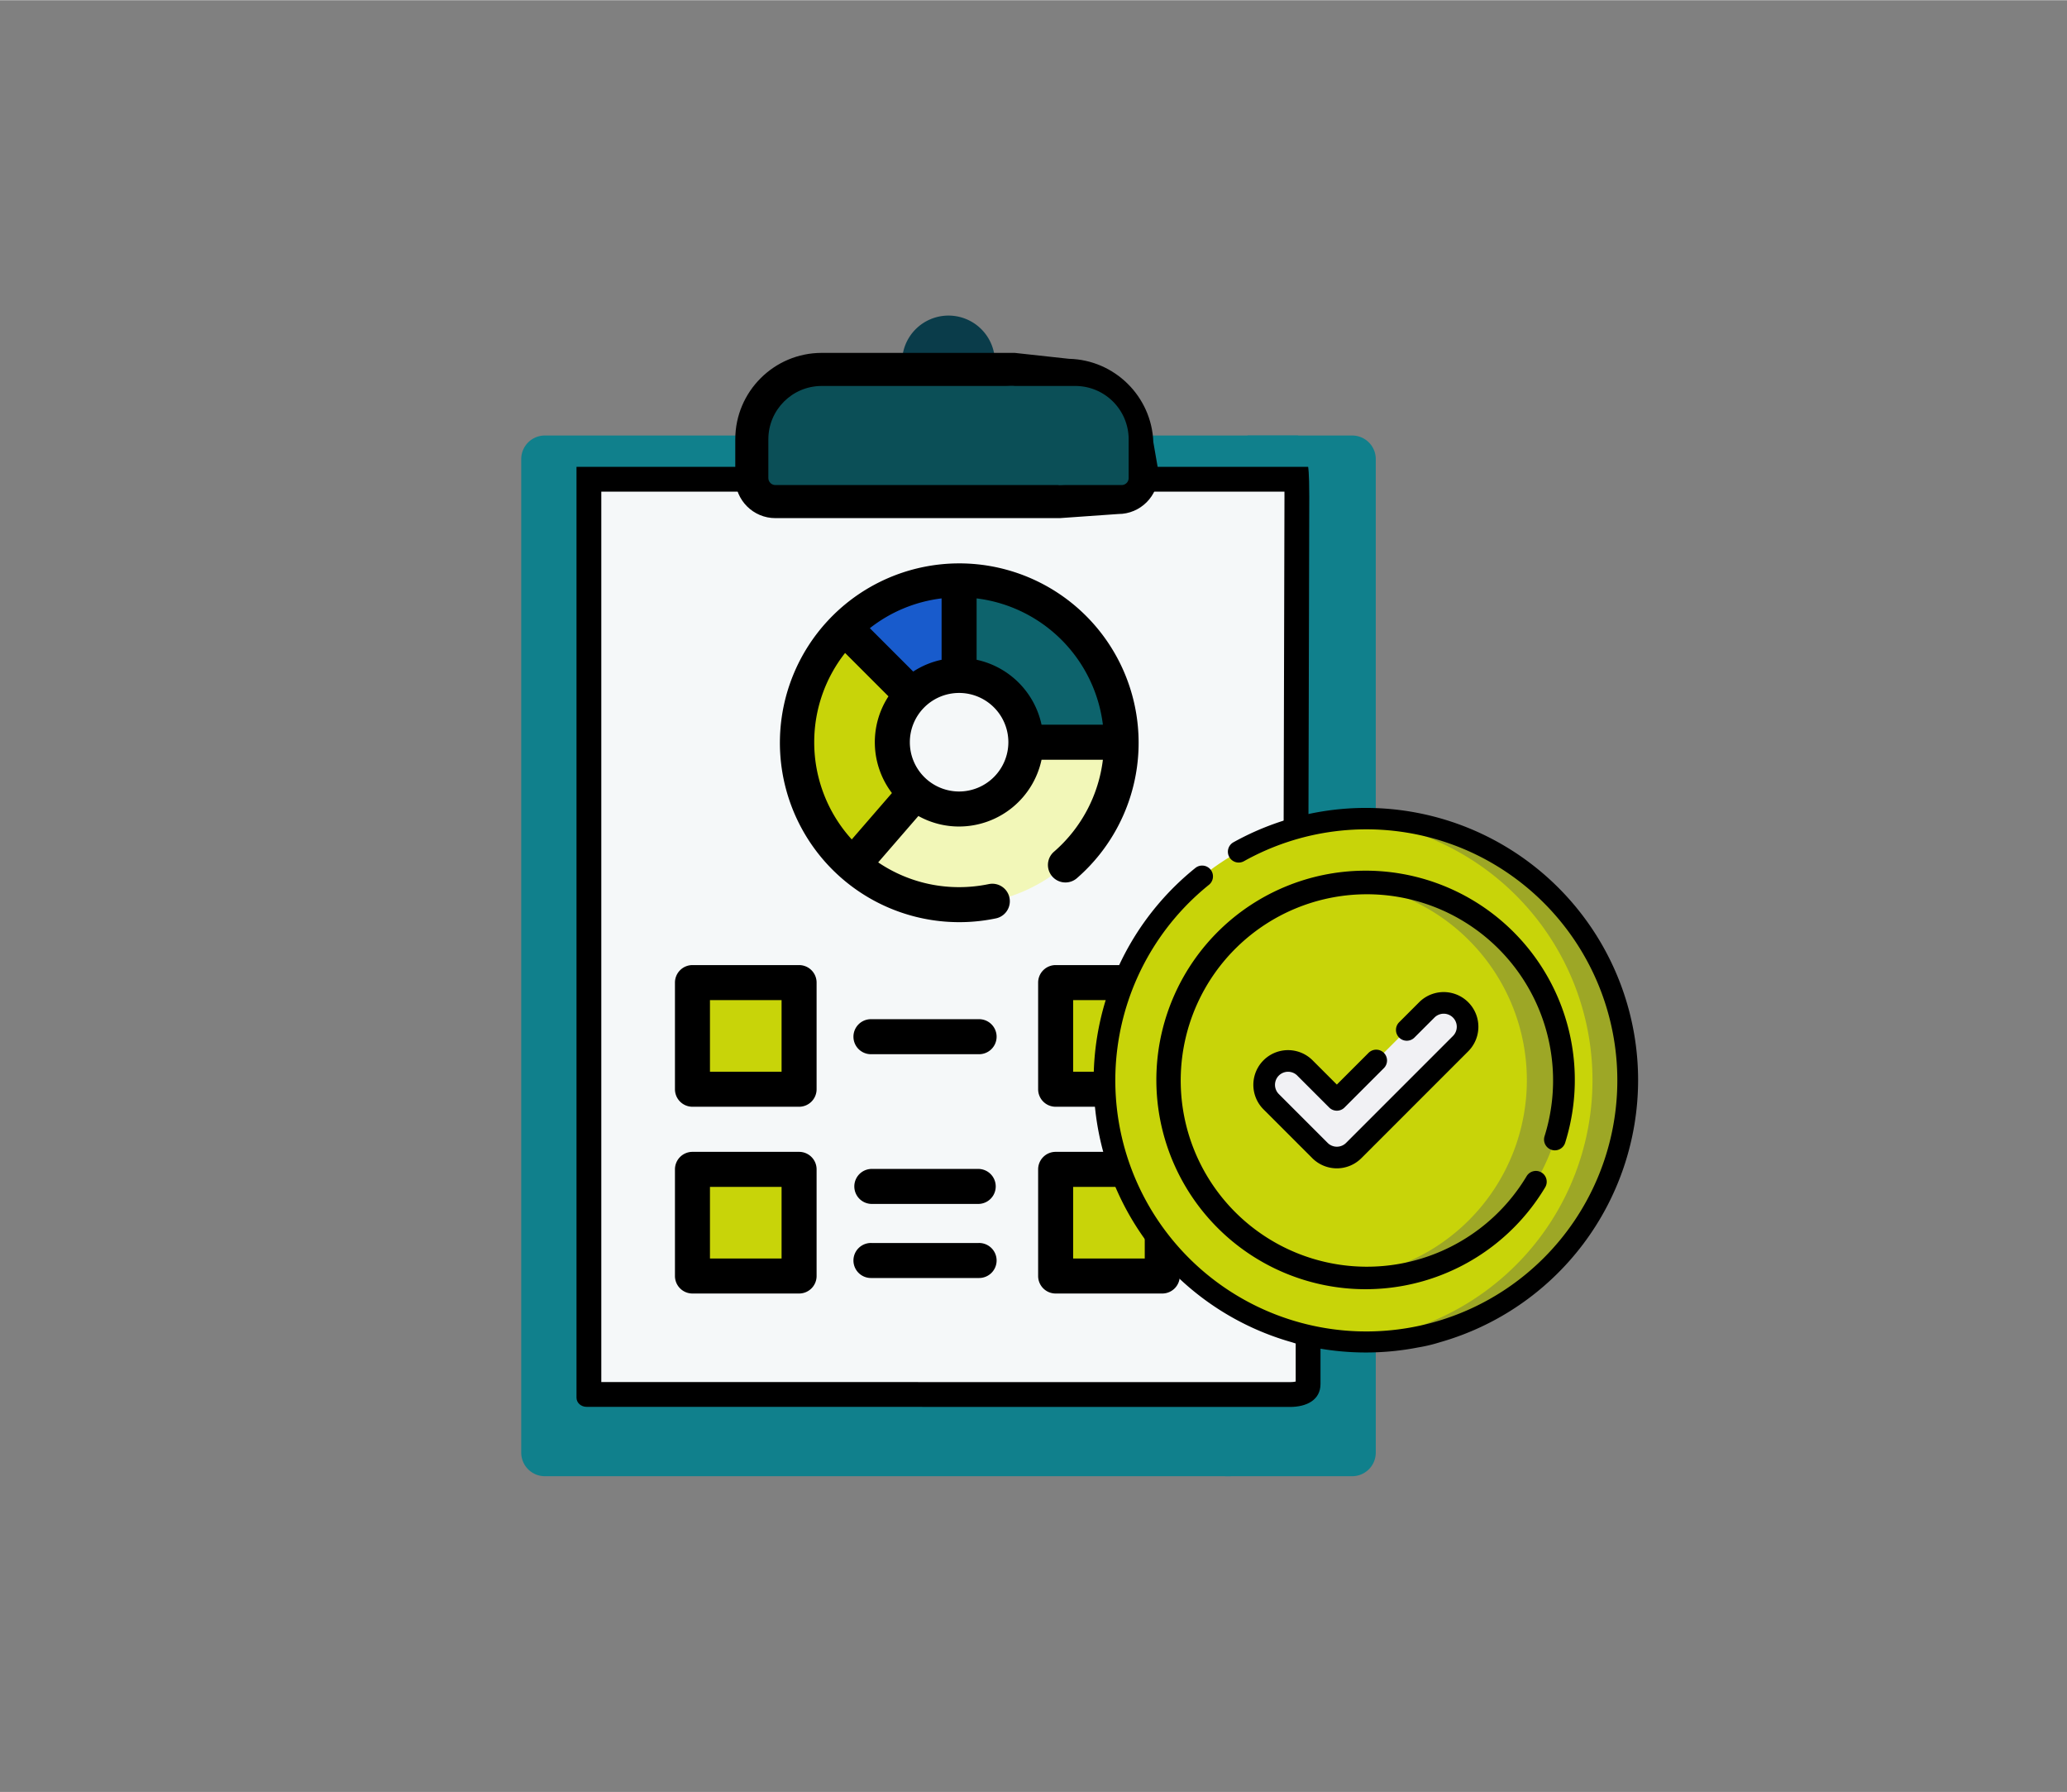
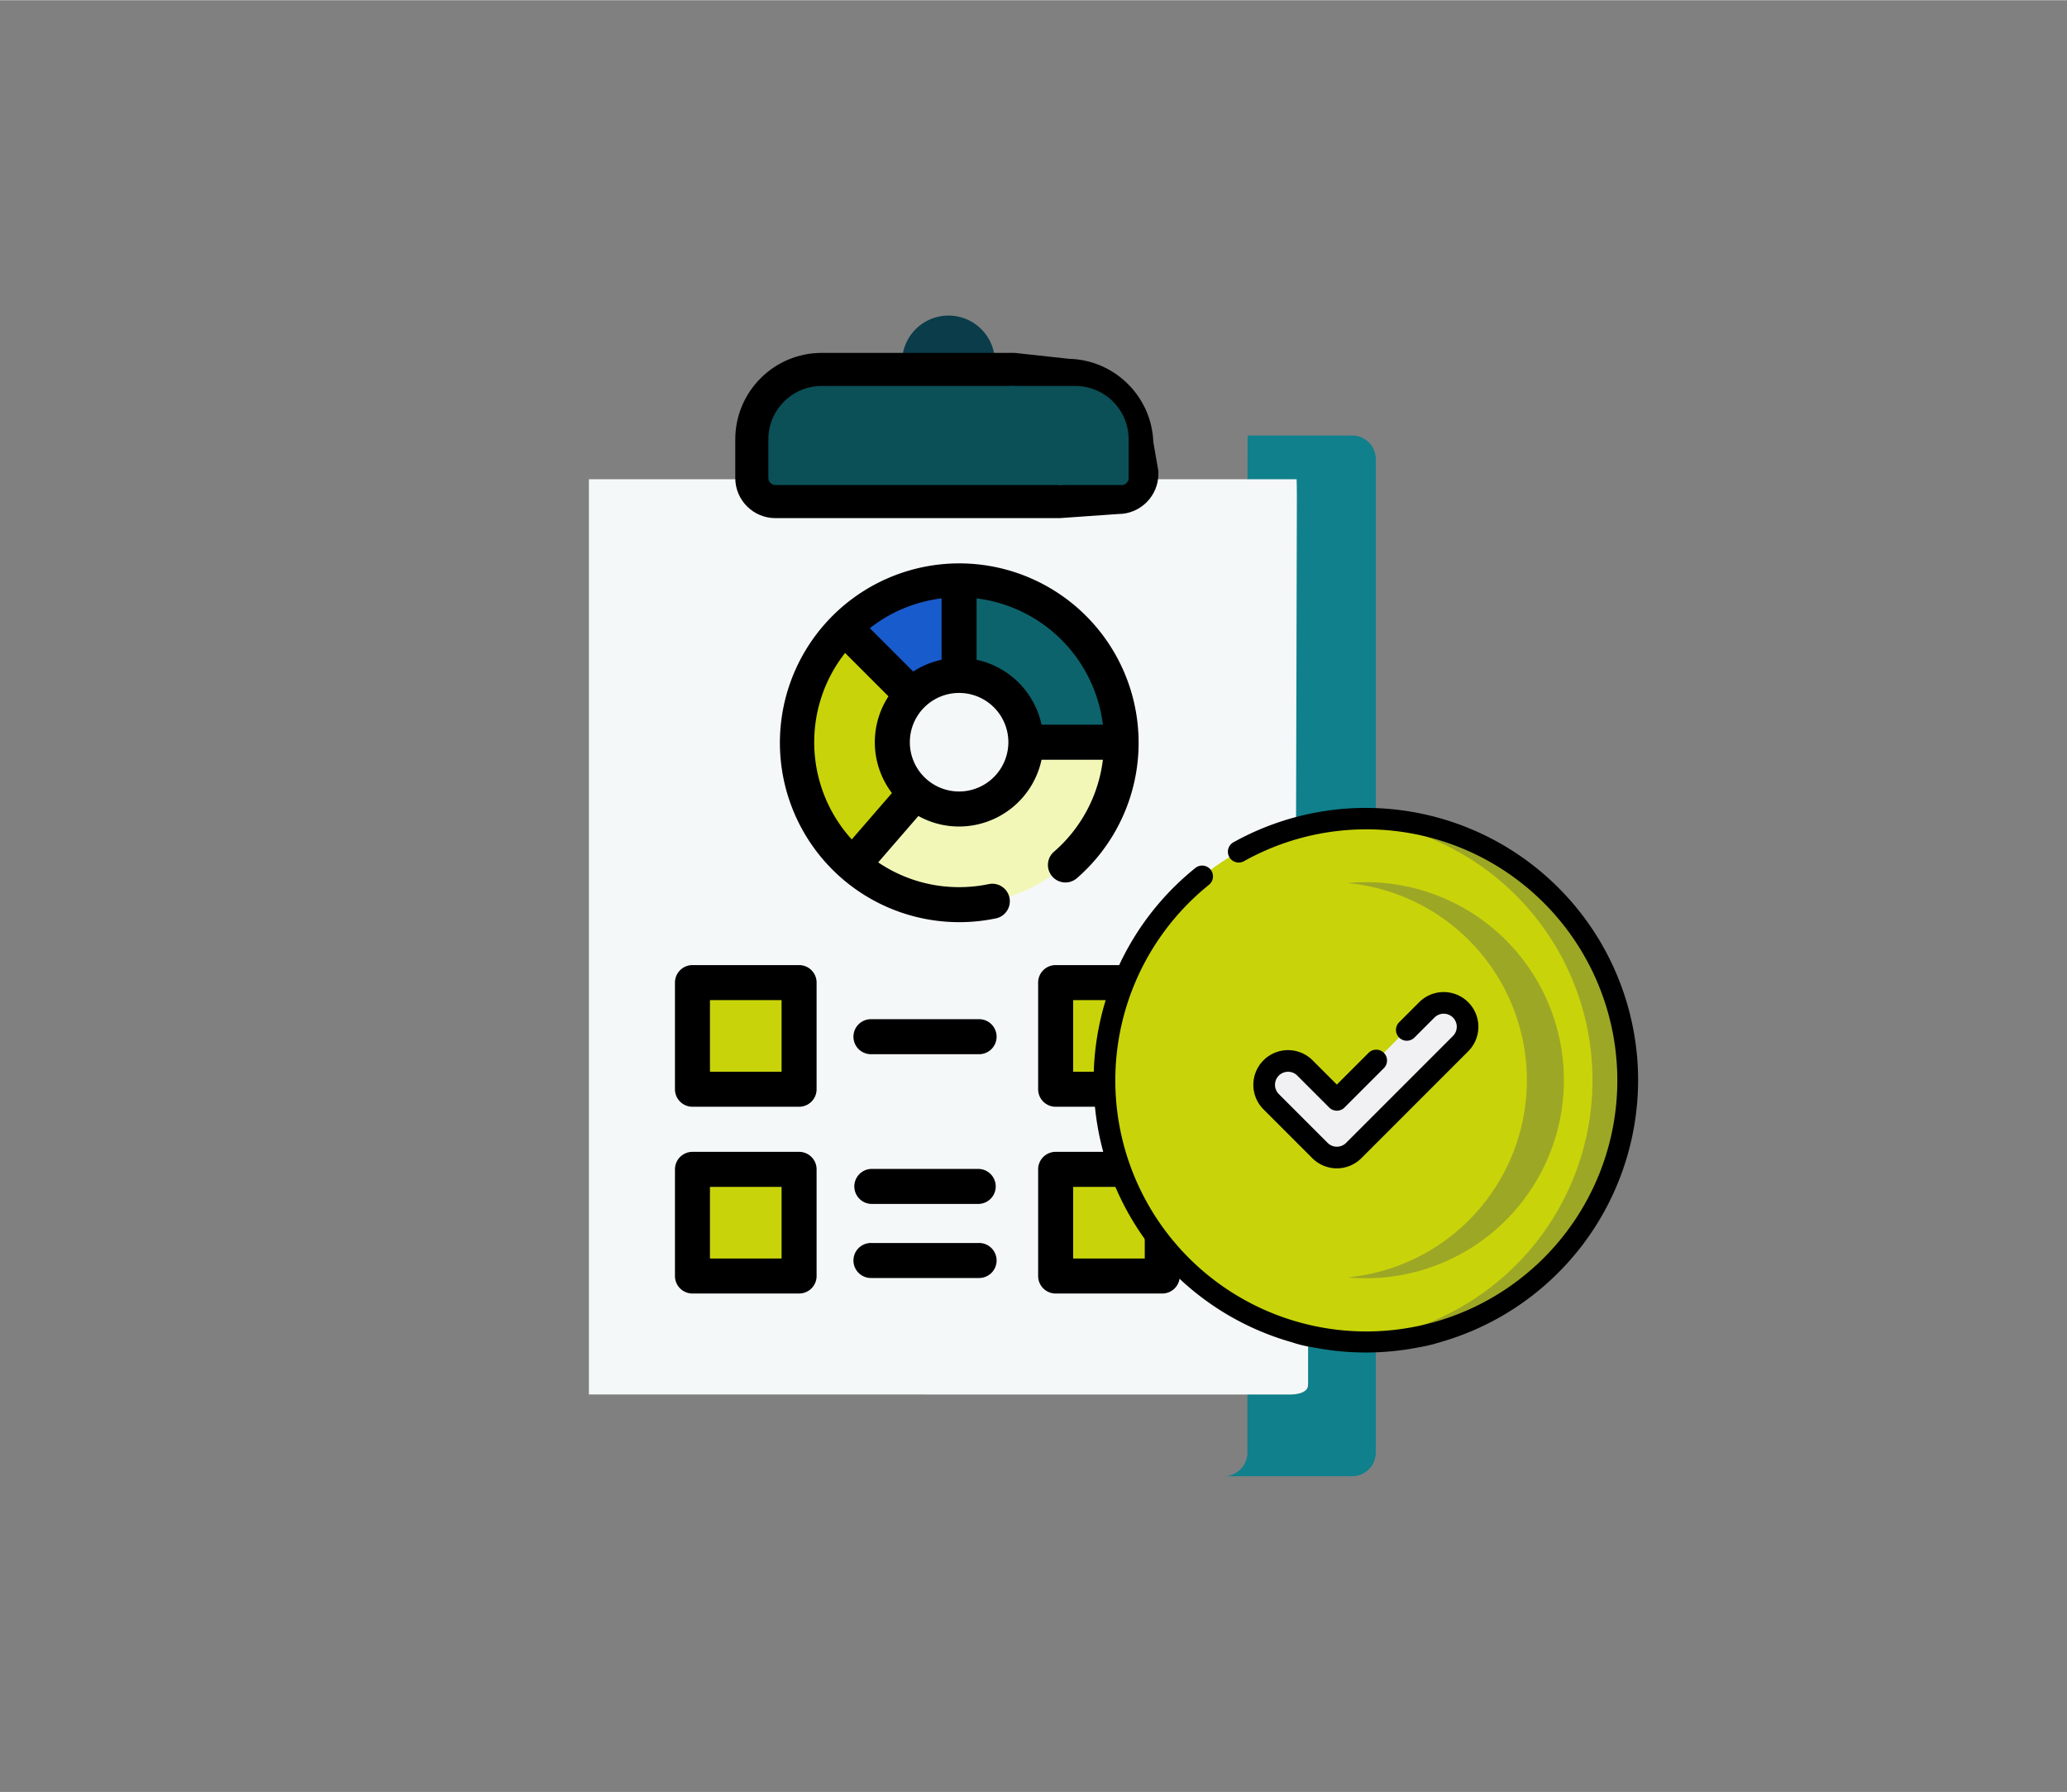
<svg xmlns="http://www.w3.org/2000/svg" width="323" height="280" viewBox="0.0 0.0 750.0 650.0">
  <rect x="0.0" y="0.0" width="750.0" height="650.0" fill="#808080" stroke="none" />
  <defs>
    <style>.a{fill:#10808c;}.b,.k{fill:#f5f8f9;}.c{fill:#0a3c4a;}.d,.e{fill:#0b4f57;}.f{fill:#c8d409;}.g{fill:#185bcc;}.h{fill:#0d636c;}.i{fill:#f2f7b8;}.j{fill:#9da726;}.l{fill:#f1f1f4;}.m{fill:none;}.n,.o{stroke:none;}.o{fill:#000;}</style>
  </defs>
  <g transform="translate(-7665 -472)">
    <g transform="translate(36.623 38.039)">
      <g transform="translate(7817.504 548.5)">
        <g transform="translate(0 0)">
-           <path class="a" d="M261.358,300.07c0-59.486,41.953-73.294,64.11-76.44V63.808L316,58.718H42.75a8.561,8.561,0,0,0-8.561,8.561V427.7a8.561,8.561,0,0,0,8.561,8.561H291.272l36.587-2.146V363.4c-21.361,1.822-66.5-1.628-66.5-63.331Z" transform="translate(-34.189 -15.34)" />
          <path class="a" d="M391.876,67.282V222.744s-24.3-1.025-46.581,10.858L345.35,58.72h37.963a8.561,8.561,0,0,1,8.562,8.562Z" transform="translate(-81.811 -15.34)" />
          <path class="a" d="M390.328,416.165V482.1a8.566,8.566,0,0,1-8.562,8.562H335.185a8.566,8.566,0,0,0,8.562-8.562V414.09c22.283,7.682,46.581,2.075,46.581,2.075Z" transform="translate(-80.264 -69.739)" />
          <g class="b" transform="translate(-47.492 -3.969)">
            <path class="n" d="M 326.422 395.262 C 320.611 395.262 88.058 395.228 72.046 395.225 L 72.046 63.217 L 328.838 63.217 C 328.889 64.699 328.928 66.738 328.928 69.509 C 328.928 77.618 328.594 203.415 328.524 229.349 C 322.422 229.548 312.023 231.261 302.784 239.475 C 297.287 244.362 292.982 250.891 289.987 258.88 C 288.316 263.335 287.032 268.318 286.168 273.69 C 285.249 279.412 284.783 285.733 284.783 292.476 C 284.783 299.149 285.285 305.405 286.274 311.073 C 287.205 316.403 288.59 321.35 290.393 325.774 C 293.625 333.708 298.267 340.188 304.189 345.035 C 314.621 353.571 326.529 355.025 333.001 355.092 L 333.001 391.429 C 333.001 392.67 332.629 393.428 331.717 394.043 C 330.551 394.829 328.671 395.262 326.422 395.262 Z" />
-             <path class="o" d="M 326.422 390.762 C 327.347 390.762 328.035 390.663 328.501 390.553 L 328.501 359.372 C 304.34 357.192 280.283 338.776 280.283 292.476 C 280.283 237.859 309.975 227.225 324.035 225.255 C 324.123 192.357 324.428 77.308 324.428 69.509 C 324.428 68.871 324.426 68.274 324.422 67.717 L 76.546 67.717 L 76.546 390.726 L 326.422 390.762 M 326.422 399.762 C 320.365 399.762 71.199 399.725 71.199 399.725 C 69.181 399.725 67.546 398.245 67.546 396.418 L 67.546 396.418 L 67.546 58.717 L 333.012 58.717 C 333.012 58.717 333.428 60.399 333.428 69.509 C 333.428 78.618 333.012 234.003 333.012 234.003 C 333.012 234.003 289.283 227.575 289.283 292.476 C 289.283 357.378 337.501 350.374 337.501 350.374 C 337.501 350.374 337.501 385.621 337.501 391.429 C 337.501 397.237 332.48 399.762 326.422 399.762 Z" />
          </g>
          <path class="c" d="M231.04,44.011H197.353V24.344a16.844,16.844,0,1,1,33.687,0Z" transform="translate(-59.165 -7.5)" />
          <g class="d" transform="translate(-50.395 -12.092)">
            <path class="n" d="M 245.595 79.441 L 245.388 79.441 L 142.601 79.441 C 137.891 79.441 134.06 75.61 134.06 70.901 L 134.06 56.852 C 134.06 42.871 145.434 31.497 159.415 31.497 L 228.803 31.497 L 249.062 33.671 C 249.082 33.671 249.104 33.671 249.124 33.671 C 262.252 33.671 273.466 44.733 273.76 58.439 L 275.487 68.381 L 275.575 68.89 L 275.575 69.407 C 275.575 74.117 271.744 77.948 267.034 77.948 L 245.801 79.427 L 245.595 79.441 Z" />
            <path class="o" d="M 245.388 73.441 L 267.034 71.948 C 268.438 71.948 269.575 70.811 269.575 69.407 L 267.766 58.99 C 267.766 48.301 259.1 39.635 248.411 39.635 L 228.803 37.497 L 159.415 37.497 C 148.726 37.497 140.06 46.163 140.06 56.852 L 140.06 70.901 C 140.06 72.304 141.197 73.441 142.601 73.441 L 245.388 73.441 M 245.801 85.441 L 142.601 85.441 C 134.583 85.441 128.06 78.918 128.06 70.901 L 128.06 56.852 C 128.06 39.563 142.126 25.497 159.415 25.497 L 229.456 25.497 L 249.14 27.644 C 265.71 28.024 279.145 41.32 279.745 57.835 L 281.575 68.373 L 281.575 69.407 C 281.575 77.425 275.052 83.948 267.034 83.948 L 245.801 85.441 Z" />
          </g>
          <path class="e" d="M286.333,56.852V70.9a2.548,2.548,0,0,1-2.541,2.541H260.926V56.852A19.354,19.354,0,0,0,241.565,37.5h25.408A19.354,19.354,0,0,1,286.333,56.852Z" transform="translate(-65.933 -12.092)" />
          <g transform="translate(99.959 95.72)">
            <path class="f" d="M195.273,200.871l-4.967,16.36L172.558,227.1a58.919,58.919,0,0,1-3.083-86.2l18.029,9.613,6.5,14.923a24.213,24.213,0,0,0,1.27,35.435Z" transform="translate(-152.215 -123.64)" />
            <path class="g" d="M214.255,120.52l4.108,20.9-4.108,13.8a24.13,24.13,0,0,0-17.125,7.1h-.008L172.595,137.78A58.733,58.733,0,0,1,214.255,120.52Z" transform="translate(-155.335 -120.52)" />
            <path class="h" d="M280.706,179.441,263.2,185.176l-17.19-5.735a24.222,24.222,0,0,0-24.222-24.222v-34.7A58.923,58.923,0,0,1,280.706,179.441Z" transform="translate(-162.864 -120.52)" />
            <path class="i" d="M273.733,190.09a58.917,58.917,0,0,1-97.5,44.54L198.95,208.4a24.219,24.219,0,0,0,40.085-18.311Z" transform="translate(-155.892 -131.169)" />
          </g>
          <g transform="translate(62.127 241.848)">
            <path class="f" d="M299.523,331.748H265.916a2.541,2.541,0,0,1-2.541-2.541V295.6a2.541,2.541,0,0,1,2.541-2.541h33.608a2.541,2.541,0,0,1,2.541,2.541v33.608A2.54,2.54,0,0,1,299.523,331.748Z" transform="translate(-131.399 -293.06)" />
            <path class="f" d="M299.523,411.748H265.916a2.541,2.541,0,0,1-2.541-2.541V375.6a2.541,2.541,0,0,1,2.541-2.541h33.608a2.541,2.541,0,0,1,2.541,2.541v33.608A2.54,2.54,0,0,1,299.523,411.748Z" transform="translate(-131.399 -305.306)" />
            <path class="f" d="M143.693,331.748H110.086a2.541,2.541,0,0,1-2.541-2.541V295.6a2.541,2.541,0,0,1,2.541-2.541h33.608a2.541,2.541,0,0,1,2.541,2.541v33.608A2.54,2.54,0,0,1,143.693,331.748Z" transform="translate(-107.545 -293.06)" />
          </g>
          <g transform="translate(217.799 200.743)">
            <path class="f" d="M444.359,323.484c0,43.608-32.9,74.062-76.5,74.062-28.449,0-47.025-12.532-64.822-32.72A78.972,78.972,0,0,1,411.657,256.2C431.99,274.182,444.359,295.035,444.359,323.484Z" transform="translate(-291.353 -244.525)" />
            <path class="j" d="M451.385,325.6a78.966,78.966,0,0,1-146.241,41.339A78.976,78.976,0,0,0,413.768,258.313,78.918,78.918,0,0,1,451.385,325.6Z" transform="translate(-293.464 -246.636)" />
            <g transform="translate(29.074 41.165)">
              <path class="k" d="M365.51,375.621a11.758,11.758,0,0,1-8.792-3.951l-27.933-31.454a11.978,11.978,0,0,1,.347-16.462,11.761,11.761,0,0,1,17.019.6l18.094,20.374a.848.848,0,0,0,1.3-.041l36.481-46.818a11.978,11.978,0,0,1,16.252-2.649,11.759,11.759,0,0,1,2.5,16.843l-46,59.03a11.759,11.759,0,0,1-8.9,4.525c-.126.005-.252.007-.379.007Z" transform="translate(-325.681 -293.131)" />
            </g>
          </g>
          <path class="f" d="M143.693,411.748H110.086a2.541,2.541,0,0,1-2.541-2.541V375.6a2.541,2.541,0,0,1,2.541-2.541h33.608a2.541,2.541,0,0,1,2.541,2.541v33.608A2.54,2.54,0,0,1,143.693,411.748Z" transform="translate(-45.418 -63.458)" />
        </g>
        <g transform="translate(55.775 89.368)">
-           <path d="M209.986,208.876A30.629,30.629,0,0,0,239.9,184.649h22.26a52.548,52.548,0,0,1-17.707,33.338,6.352,6.352,0,1,0,8.33,9.591A65.079,65.079,0,1,0,223.368,242.2a6.352,6.352,0,0,0-2.59-12.437,53.031,53.031,0,0,1-10.791,1.111,52.263,52.263,0,0,1-29.356-8.982l14.578-16.83a30.384,30.384,0,0,0,14.776,3.818Zm-6.352-60.491a30.406,30.406,0,0,0-10.3,4.28L177.6,136.93a52.291,52.291,0,0,1,26.032-10.808v22.264Zm6.352,47.787A17.875,17.875,0,1,1,227.861,178.3,17.9,17.9,0,0,1,209.986,196.172Zm52.173-24.227H239.9a30.669,30.669,0,0,0-23.56-23.56V126.121A52.655,52.655,0,0,1,262.159,171.945Zm-104.74,6.348a52.3,52.3,0,0,1,11.2-32.379l15.736,15.735a30.489,30.489,0,0,0,1.256,35.086l-14.575,16.827a52.37,52.37,0,0,1-13.618-35.269Z" transform="translate(-106.883 -113.02)" />
+           <path d="M209.986,208.876A30.629,30.629,0,0,0,239.9,184.649h22.26a52.548,52.548,0,0,1-17.707,33.338,6.352,6.352,0,1,0,8.33,9.591A65.079,65.079,0,1,0,223.368,242.2a6.352,6.352,0,0,0-2.59-12.437,53.031,53.031,0,0,1-10.791,1.111,52.263,52.263,0,0,1-29.356-8.982l14.578-16.83a30.384,30.384,0,0,0,14.776,3.818Zm-6.352-60.491a30.406,30.406,0,0,0-10.3,4.28L177.6,136.93a52.291,52.291,0,0,1,26.032-10.808Zm6.352,47.787A17.875,17.875,0,1,1,227.861,178.3,17.9,17.9,0,0,1,209.986,196.172Zm52.173-24.227H239.9a30.669,30.669,0,0,0-23.56-23.56V126.121A52.655,52.655,0,0,1,262.159,171.945Zm-104.74,6.348a52.3,52.3,0,0,1,11.2-32.379l15.736,15.735a30.489,30.489,0,0,0,1.256,35.086l-14.575,16.827a52.37,52.37,0,0,1-13.618-35.269Z" transform="translate(-106.883 -113.02)" />
          <path d="M145.086,285.56H106.4a6.352,6.352,0,0,0-6.352,6.352V330.6a6.352,6.352,0,0,0,6.352,6.352h38.689a6.352,6.352,0,0,0,6.352-6.352V291.912A6.352,6.352,0,0,0,145.086,285.56Zm-6.352,38.688H112.749V298.264h25.985Z" transform="translate(-100.045 -139.431)" />
          <path d="M145.086,365.56H106.4a6.352,6.352,0,0,0-6.352,6.352V410.6a6.352,6.352,0,0,0,6.352,6.352h38.689a6.352,6.352,0,0,0,6.352-6.352V371.912A6.352,6.352,0,0,0,145.086,365.56Zm-6.352,38.688H112.749V378.264h25.985Z" transform="translate(-100.045 -151.677)" />
          <path class="c" d="M421.477,289.386a18.11,18.11,0,0,0-25.42,3.155L363.438,334.4l-13.7-15.428a18.112,18.112,0,0,0-27.085,24.054l28.153,31.7a18.125,18.125,0,0,0,13.542,6.086c.209,0,.418,0,.582-.01a18.06,18.06,0,0,0,13.706-6.969l46-59.03A18.135,18.135,0,0,0,421.477,289.386ZM414.61,307l-46,59.031a5.414,5.414,0,0,1-4.136,2.082l-.13,0a5.408,5.408,0,0,1-4.042-1.818l-28.154-31.7a5.408,5.408,0,0,1,8.087-7.181l18.77,21.135a6.352,6.352,0,0,0,9.76-.314l37.31-47.883A5.408,5.408,0,1,1,414.61,307Z" transform="translate(-133.421 -139.431)" />
          <path d="M145.086,285.56H106.4a6.352,6.352,0,0,0-6.352,6.352V330.6a6.352,6.352,0,0,0,6.352,6.352h38.689a6.352,6.352,0,0,0,6.352-6.352V291.912A6.352,6.352,0,0,0,145.086,285.56Zm-6.352,38.688H112.749V298.264h25.985Z" transform="translate(31.733 -139.431)" />
          <path d="M145.086,285.56H106.4a6.352,6.352,0,0,0-6.352,6.352V330.6a6.352,6.352,0,0,0,6.352,6.352h38.689a6.352,6.352,0,0,0,6.352-6.352V291.912A6.352,6.352,0,0,0,145.086,285.56Zm-6.352,38.688H112.749V298.264h25.985Z" transform="translate(31.733 -71.677)" />
          <path d="M221.98,404.6H183.057a6.352,6.352,0,1,0,0,12.7H221.98a6.352,6.352,0,1,0,0-12.7Z" transform="translate(-111.78 -157.654)" />
          <path d="M221.98,372.872H183.057a6.352,6.352,0,0,0,0,12.7H221.98a6.352,6.352,0,0,0,0-12.7Z" transform="translate(-111.78 -152.797)" />
          <path d="M221.98,308.737H183.057a6.352,6.352,0,1,0,0,12.7H221.98a6.352,6.352,0,1,0,0-12.7Z" transform="translate(-111.78 -142.979)" />
        </g>
      </g>
      <g transform="translate(8025.202 726.981)">
        <g transform="translate(0)">
          <circle class="f" cx="94.853" cy="94.853" r="94.853" transform="translate(3.924 3.924)" />
          <path class="j" d="M250.251,7.5c-2.121,0-4.225.076-6.311.214a94.849,94.849,0,0,1,0,189.277c2.086.137,4.189.214,6.311.214a94.853,94.853,0,1,0,0-189.705Z" transform="translate(-151.474 -3.575)" />
          <circle class="f" cx="71.845" cy="71.845" r="71.845" transform="translate(26.932 26.932)" />
          <path class="j" d="M249.88,51.467c-2.266,0-4.506.11-6.718.315a71.844,71.844,0,0,1,0,143.059c2.212.205,4.452.316,6.718.316a71.845,71.845,0,1,0,0-143.69Z" transform="translate(-151.103 -24.535)" />
          <g transform="translate(61.878 70.732)">
            <path class="l" d="M211.855,191.257a8.658,8.658,0,0,1-6.124-2.536l-17.707-17.707a8.66,8.66,0,0,1,12.247-12.247l11.584,11.583L244.5,137.7a8.66,8.66,0,1,1,12.247,12.247l-38.77,38.771A8.656,8.656,0,0,1,211.855,191.257Z" transform="translate(-185.488 -135.168)" />
          </g>
          <path d="M193.918,157.964,205.5,169.547a3.925,3.925,0,0,0,5.55,0l14.285-14.285a3.925,3.925,0,0,0-5.551-5.551l-11.51,11.51-8.809-8.808a12.585,12.585,0,0,0-17.8,17.8l17.708,17.707a12.585,12.585,0,0,0,17.8,0l38.77-38.771a12.584,12.584,0,1,0-17.8-17.8l-7.266,7.266a3.925,3.925,0,1,0,5.551,5.551L243.7,136.9a4.735,4.735,0,0,1,6.7,6.7l-38.77,38.772a4.734,4.734,0,0,1-6.7,0L187.222,164.66a4.735,4.735,0,0,1,6.7-6.7Z" transform="translate(-120.032 -60.857)" />
-           <path d="M254.367,145a3.922,3.922,0,0,0,4.919-2.57,75.917,75.917,0,1,0-7.251,16.159,3.924,3.924,0,1,0-6.735-4.03,67.557,67.557,0,1,1,6.5-14.477,3.924,3.924,0,0,0,2.57,4.919Z" transform="translate(-88.199 -20.959)" />
          <path d="M264.794,98.777a98.794,98.794,0,0,0-146.81-86.324,3.925,3.925,0,1,0,3.823,6.856A91.077,91.077,0,1,1,109.1,27.874a3.925,3.925,0,0,0-4.918-6.118,98.781,98.781,0,0,0,35.02,172.1,44,44,0,0,0,7.849,1.867,98.964,98.964,0,0,0,37.94,0,56.7,56.7,0,0,0,7.849-1.867A98.954,98.954,0,0,0,264.794,98.777Z" transform="translate(-67.24)" />
        </g>
      </g>
    </g>
    <rect class="m" width="750" height="650" transform="translate(7665 472)" />
  </g>
</svg>